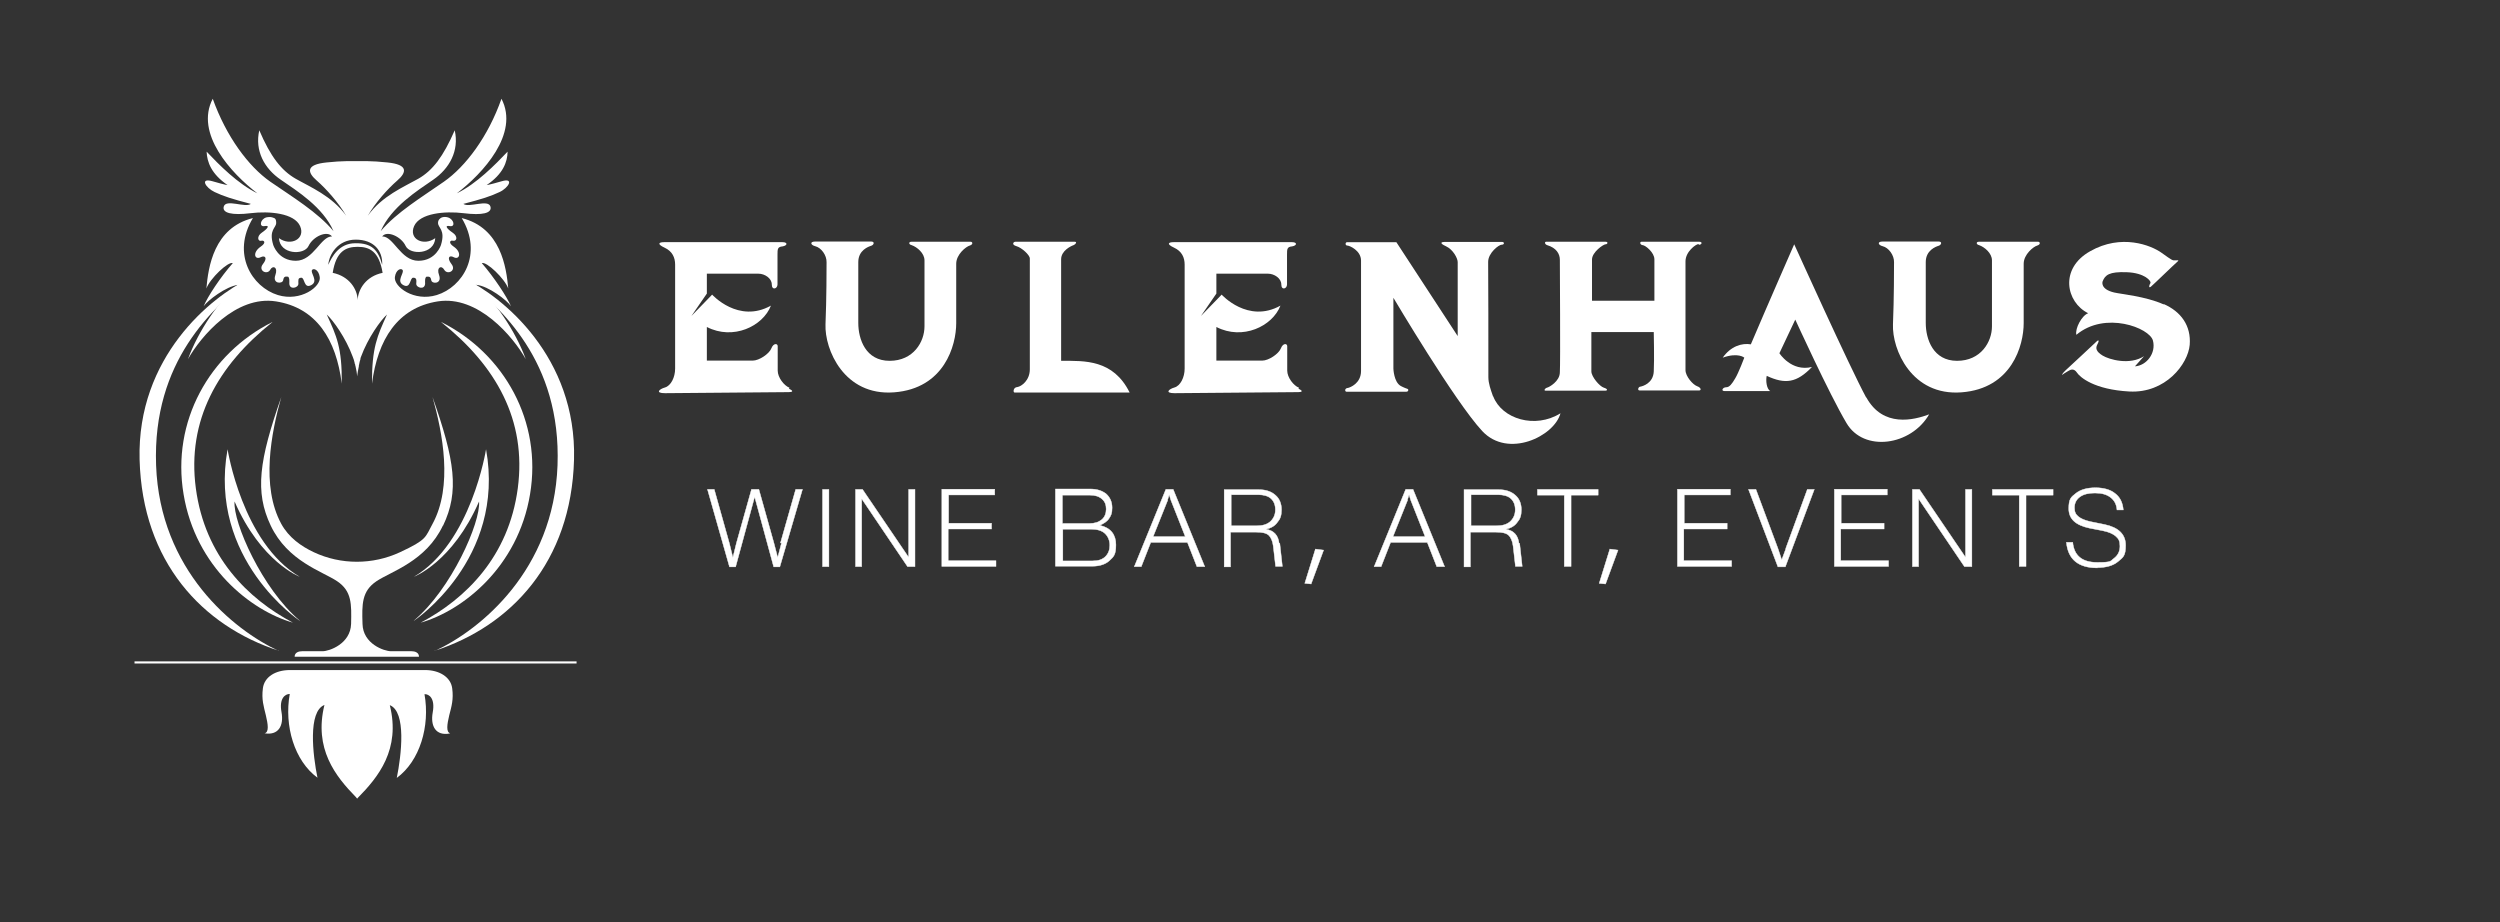
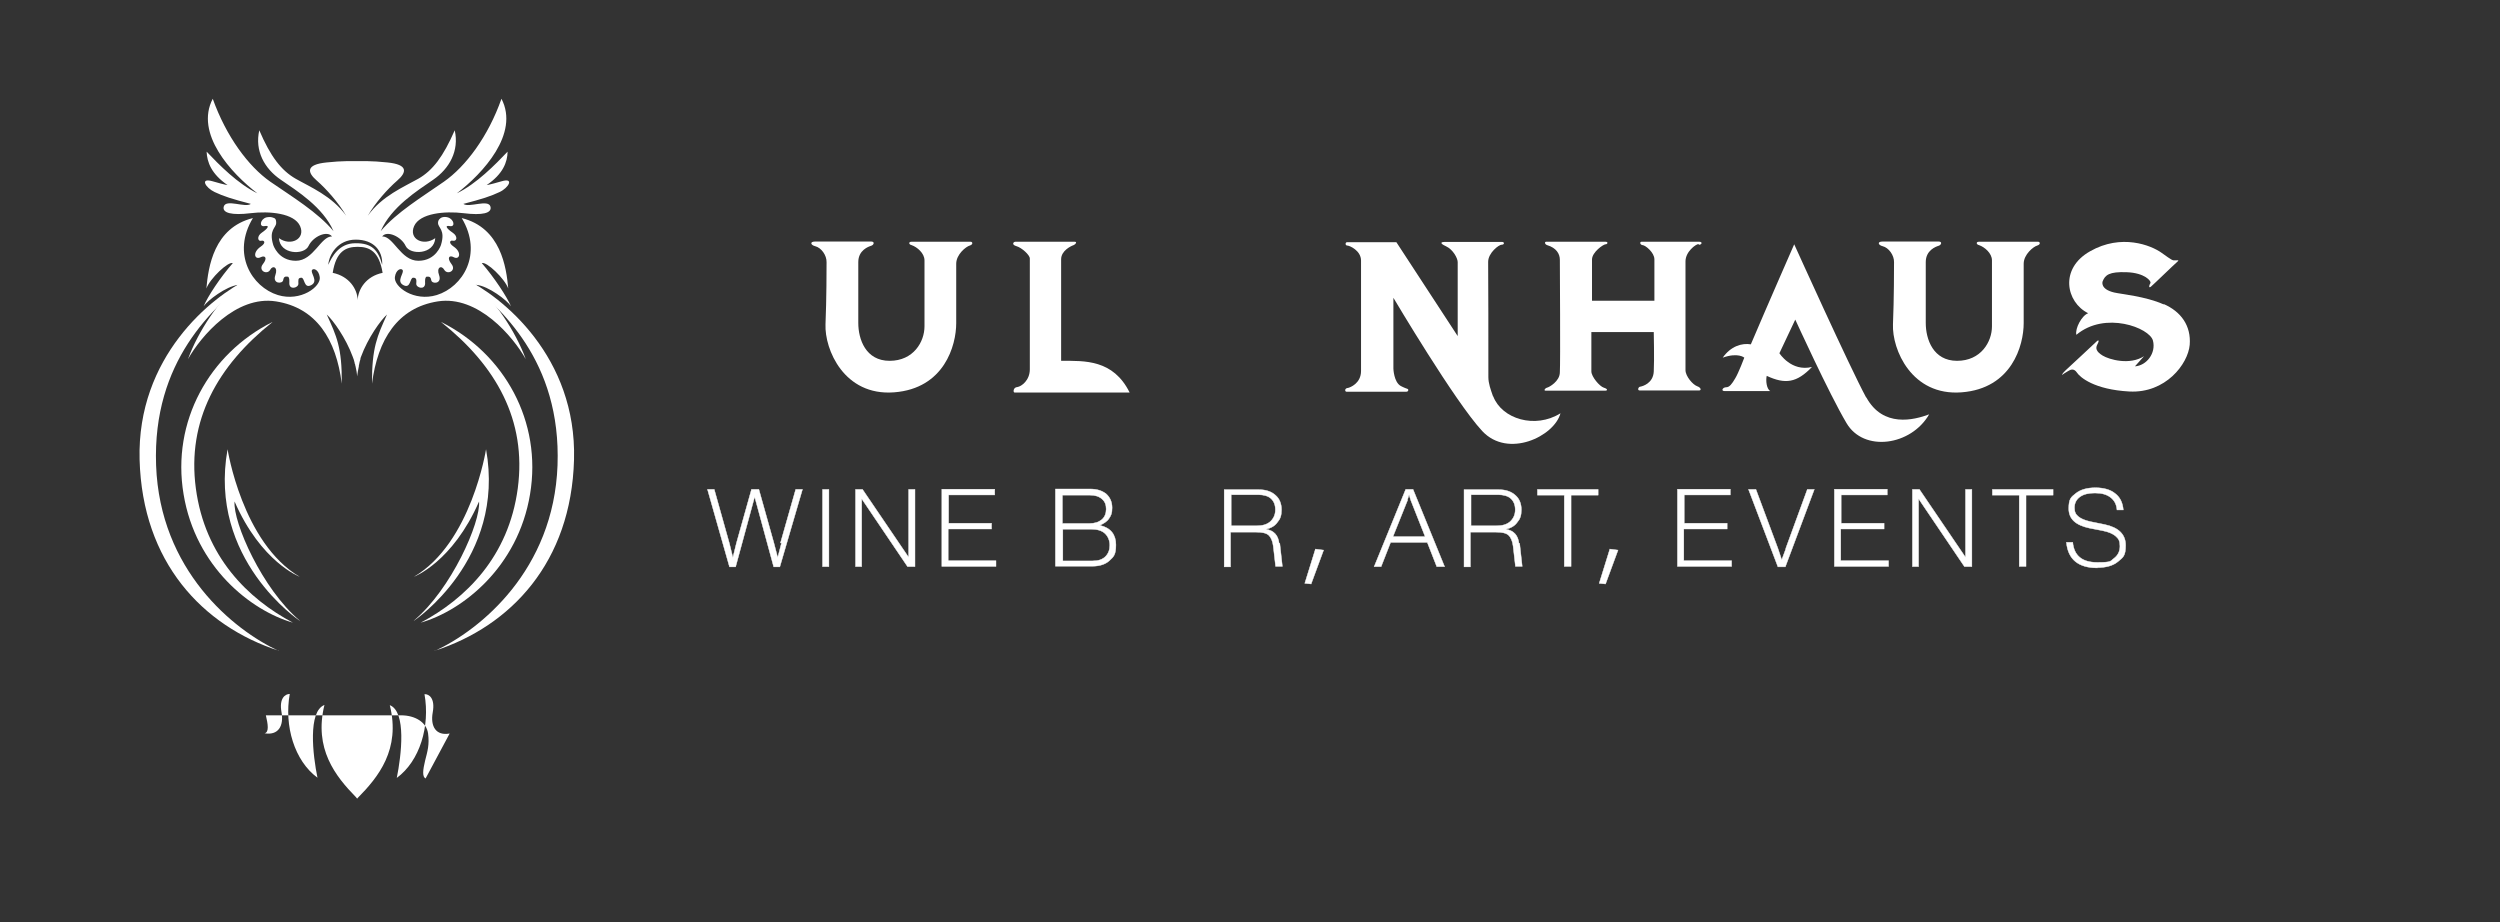
<svg xmlns="http://www.w3.org/2000/svg" id="Ebene_1" data-name="Ebene 1" version="1.1" viewBox="0 0 1182 436">
  <rect x="0" y="0" width="1182" height="436" fill="#333333" stroke="none" />
  <defs>
    <style>
      .cls-1 {
        stroke-width: 0px;
      }

      .cls-1, .cls-2 {
        fill: #fff;
      }

      .cls-2 {
        stroke: #fff;
        stroke-miterlimit: 10;
        stroke-width: .2px;
      }
    </style>
  </defs>
  <g>
    <path class="cls-1" d="M141.7,293.5s-43.5-29-34.1-81.1c0,0,6.9,44.3,34.1,60.3,0,0-18.3-6.9-30.8-35.6-.8,9.9,13.1,41.4,30.8,56.3h0Z" />
    <path class="cls-1" d="M128.7,152.3c-29.7,14.9-47.7,47-41.9,81.4,5.7,34.4,31.8,55,51.7,60.7-21.3-11.3-41.6-31.2-45.9-63.5-4.3-32.1,10.3-58,36.2-78.6h-.1Z" />
    <path class="cls-1" d="M131.9,307.7c-36.1-11.7-64.6-41.9-65.9-90.4s33.8-77,52-85.7c-17,13.8-46,38.9-44.2,88.4s36.4,77.8,58.1,87.8h0Z" />
-     <path class="cls-1" d="M209.4,248.5c-8,16.9-24.4,21.6-31.4,26.3s-6.9,10.9-6.6,20.2c.2,9.4,10.2,12.9,13.5,12.9h9.7c1.4,0,3.5.5,3.5,2.6h-58.8c0-2.1,2.1-2.6,3.5-2.6h9.7c3.2,0,13.2-3.5,13.5-12.9.2-9.4.4-15.5-6.6-20.2s-23.4-9.4-31.4-26.3c-7.6-16-5.5-30.8,5-60.8-4.8,17.1-9.7,42.2,0,60,3.5,6.4,9.4,10.6,15.4,13.4,12.8,6,27.8,6,40.7,0s11.9-7,15.4-13.4c9.7-17.8,4.8-42.9,0-60,10.6,30,12.7,44.7,5,60.8h0Z" />
    <path class="cls-1" d="M225.3,134.7c5.6.5,14.5,7.3,16.3,10.1-2-4.6-8-13.7-13.8-20.4,2.2-.9,10.8,7.3,12.5,12-.9-10-3.5-28.7-22-33.3,10.2,17,.5,32.6-11.8,36.4-10.8,3.3-20.4-4-19.8-8.5.5-3.6,2.9-4.3,3.6-3.4,1.1,1.3-3.2,5.3.4,7.2s3-3.6,4.7-3.5c1.7,0,1.5,1.3,1.4,2.9,0,1.9,4.2,3.1,4.2-.3,0,0-.3-3,.8-3.1,1.1,0,1.8-.1,2.1,1.7.3,1.9,5.2,1.8,3.7-2.4-1.4-3.8,1.2-4.8,2.4-2.6,1.5,2.7,5.9.5,3.5-2.6s-1-4.4,1-3.3c2.8,1.5,4-2.3,0-5-2.8-1.9-1.5-3.1-.5-2.8,2.1.5,2.6-2.1,0-3.8-2.8-1.9-4-3.6-1.3-3.1s2-3.2-.9-4.1c-.9-.3-2-.3-2.9,0-.9.4-1.8,1.2-1.8,2.6,0,2.4,3.6,3.2,1.4,10.4,0,0-2.3,7.5-10.7,7.5s-11.8-11.7-17.1-11.5c2.2-3,9,0,11.1,4.5,2.1,4.4,13.5,4.1,14-3.7-5.6,4-12.7.4-10-5.7s14.5-7.2,23.4-6.1,13.5,0,12.7-3.1c-1-3.7-10.2.7-12.8-1.3,8.8-2.3,12.9-3.6,17.1-5.6,4.3-2,7.1-6.9,1-5.1-6.2,1.8-7.1,1.8-7.1,1.8,7.7-5.2,9.8-10.8,9.9-15.8-5.9,6.2-14.7,15.2-24,19.7,12.3-9.4,29.7-28.2,21.1-44.7-6.3,17.9-16.9,32-27.2,39.2s-22.4,14.5-29.9,23.4c5-11.4,17.1-19,24.8-24.3,7.7-5.3,12.4-13.7,10.2-23.4-5.4,12.4-10.4,19-17.2,22.9-6.9,3.9-17.1,8.1-23.9,17.5,3.6-6.2,9.4-12.7,13.9-16.6s5.4-7.6-4.7-8.6c-7.4-.8-12.2-.6-14.3-.6s-7-.2-14.3.6c-10.1,1-9.2,4.7-4.7,8.6s10.3,10.5,13.9,16.6c-6.8-9.4-17.1-13.6-23.9-17.5-6.8-3.9-11.9-10.5-17.2-22.9-2.2,9.7,2.4,18.1,10.2,23.4,7.7,5.3,19.9,12.9,24.9,24.3-7.4-8.9-19.6-16.3-29.9-23.4-10.3-7.2-20.8-21.3-27.2-39.2-8.6,16.5,8.8,35.3,21.1,44.7-9.3-4.5-18.1-13.5-24-19.7.2,5,2.3,10.6,9.9,15.8,0,0-.9,0-7.1-1.8s-3.3,3.1,1,5.1c4.2,2,8.3,3.3,17.1,5.6-2.6,2-11.8-2.5-12.8,1.3-.8,3,3.8,4.2,12.7,3.1,8.9-1.1,20.7,0,23.4,6.1,2.7,6.1-4.5,9.7-10,5.7.4,7.8,11.9,8.2,14,3.7s8.8-7.5,11.1-4.5c-5.3-.2-8.7,11.5-17.1,11.5s-10.7-7.5-10.7-7.5c-2.2-7.2,1.4-8,1.4-10.4s-.9-2.2-1.8-2.6c-.8-.3-2-.2-2.9,0-2.9.9-3.5,4.6-.8,4.1s1.5,1.2-1.3,3.1c-2.5,1.7-2,4.4,0,3.8,1-.2,2.3.9-.5,2.8-4.1,2.8-2.9,6.5,0,5,2-1,3.4.3,1,3.3-2.4,3.1,2.1,5.3,3.5,2.6,1.2-2.2,3.8-1.2,2.4,2.6-1.5,4.2,3.4,4.2,3.7,2.4s1-1.8,2.1-1.7c1.1,0,.8,3.1.8,3.1,0,3.4,4.3,2.2,4.3.3s-.3-2.8,1.4-2.9c1.7,0,1.1,5.4,4.7,3.5s-.7-5.9.4-7.2c.7-.9,3.1-.1,3.6,3.4.7,4.5-9,11.8-19.8,8.5-12.3-3.8-22-19.5-11.8-36.4-18.5,4.6-21.1,23.2-22,33.3,1.7-4.7,10.3-12.9,12.5-12-5.9,6.7-11.9,15.8-13.8,20.4,1.8-2.7,10.7-9.5,16.3-10.1-8.6,6.8-18.9,21.8-23.7,35.1,6-10.7,22.6-30.3,41.6-27.3,19.1,3,28.5,18,31.1,38.9.2-17.1-2.5-22.6-7.1-32.7,3,2.7,9,11,12.3,20,.4,1,.7,1.9.9,2.9,0,.2,0,.4.2.6,0,.3.1.6.2.9h0c.4,1.8.7,3.4.8,4.8v1.4-1.3c.1-1.5.5-3.3.8-4.9h0v-.2c0-.2,0-.3.1-.5,0-.3.2-.7.2-1,.1-.5.2-.9.4-1.4v-.2h0c0-.4.2-.8.3-1.1,3.3-9,9.3-17.3,12.3-20-4.6,10.2-7.2,15.6-7.1,32.7,2.7-20.9,12.1-35.9,31.1-38.9s35.6,16.6,41.6,27.3c-4.8-13.3-15.1-28.3-23.7-35.1h.4ZM168.2,113.3c8.4,0,12.8,5.1,12.5,11.9-1.9-7-4.9-10.3-12.7-10.2-7.8,0-11.1,6.5-12.8,10.2.4-5,4.6-11.9,13-11.9ZM169.1,141.9c-.1-5.2-4-11.3-11.8-12.9,1.6-10.2,6.2-12.3,11.8-12.3s10.1,2.1,11.8,12.3c-7.8,1.6-11.6,7.7-11.8,12.9Z" />
    <path class="cls-1" d="M195.7,293.5s43.5-29,34.1-81.1c0,0-6.9,44.3-34.1,60.3,0,0,18.3-6.9,30.8-35.6.8,9.9-13.1,41.4-30.8,56.3h0Z" />
    <path class="cls-1" d="M208.7,152.3c29.7,14.9,47.7,47,41.9,81.4-5.7,34.4-31.8,55-51.7,60.7,21.3-11.3,41.6-31.2,45.9-63.5s-10.3-58-36.2-78.6h0Z" />
    <path class="cls-1" d="M205.5,307.7c36.1-11.7,64.6-41.9,65.9-90.4s-33.7-77-52-85.7c17,13.8,46,38.9,44.2,88.4s-36.4,77.8-58.1,87.8h0Z" />
-     <path class="cls-1" d="M212.6,346.8c-6.5,1.2-9.2-3.4-8-10s-1.7-8.7-3.9-8.6c2.7,15.2-2.2,31.6-13.1,39.6,2.2-10.8,4.6-31.3-3.3-34.4,5.2,20.9-5.4,34-15.2,43.9h0l-.2.3-.2-.2-.4-.5c-9.7-9.9-20-22.9-14.9-43.6-7.9,3.1-5.5,23.7-3.3,34.4-10.9-8-15.8-24.5-13.1-39.6-2.2,0-5.1,2.1-3.9,8.6,1.2,6.6-1.6,11.1-8,10,2.2-.5,1.6-4.3.6-8.5s-2.1-7.4-1.4-12.8,6-8.6,12.8-8.6h63.9c6.7,0,12.1,3.3,12.8,8.6.7,5.3-.3,8.5-1.4,12.8-1,4.2-1.6,8,.5,8.5h-.3Z" />
-     <rect class="cls-1" x="63.6" y="312.7" width="209" height="1" />
+     <path class="cls-1" d="M212.6,346.8c-6.5,1.2-9.2-3.4-8-10s-1.7-8.7-3.9-8.6c2.7,15.2-2.2,31.6-13.1,39.6,2.2-10.8,4.6-31.3-3.3-34.4,5.2,20.9-5.4,34-15.2,43.9h0l-.2.3-.2-.2-.4-.5c-9.7-9.9-20-22.9-14.9-43.6-7.9,3.1-5.5,23.7-3.3,34.4-10.9-8-15.8-24.5-13.1-39.6-2.2,0-5.1,2.1-3.9,8.6,1.2,6.6-1.6,11.1-8,10,2.2-.5,1.6-4.3.6-8.5h63.9c6.7,0,12.1,3.3,12.8,8.6.7,5.3-.3,8.5-1.4,12.8-1,4.2-1.6,8,.5,8.5h-.3Z" />
  </g>
  <g>
    <g>
      <g>
        <path class="cls-2" d="M369,256.7l7.2-25.3h3.2l-10.7,36.6h-2.9l-9-33.1-9,33.1h-2.9l-10.4-36.6h3.2l7.1,25.3,1.7,6.9,1.7-6.9,7.1-25.3h3.5l7.1,25.3,1.8,6.9,1.8-6.9h-.3Z" />
        <path class="cls-2" d="M391.9,267.9h-3v-36.5h3v36.5Z" />
        <path class="cls-2" d="M429.6,263.5v-32.1h3v36.5h-3.5l-21.7-32.1v32.1h-2.9v-36.5h3.3l21.8,32.1h-.2Z" />
        <path class="cls-2" d="M448.3,250.2v14.9h22.6v2.7h-25.6v-36.5h25v2.7h-21.8v13.4h20.3v2.7h-20.5Z" />
        <path class="cls-2" d="M520.1,248.4c5.1,1.2,7.5,4.4,7.5,9.2s-1.1,5.6-3,7.4-4.7,2.7-8.1,2.7h-17.5v-36.5h16.4c3.3,0,5.7.8,7.7,2.4,1.8,1.7,2.7,3.8,2.7,6.5s-.5,3.6-1.5,5.1-2.6,2.4-4.4,3.2h.2ZM515.3,234.1h-13v13.4h12.7c2.6,0,4.4-.6,5.9-1.8,1.4-1.2,2.1-2.9,2.1-5s-.6-3.6-2-4.8-3.2-1.8-5.7-1.8ZM502.4,265.2h14.2c2.6,0,4.5-.6,6-2,1.4-1.4,2.1-3.2,2.1-5.4s-.8-4.2-2.3-5.6-3.8-2-6.5-2h-13.4v14.9h-.2Z" />
-         <path class="cls-2" d="M569.4,267.9h-3.5l-4.5-11.5h-17.3l-4.5,11.5h-3.3l14.9-36.5h3.5l14.9,36.5h-.2ZM552.1,236.5l-6.9,17.2h15.2l-6.8-17.2-.8-2.6-.8,2.6Z" />
        <path class="cls-2" d="M605.1,257l1.2,10.8h-3.2l-1.1-9.6c-.3-2.4-1.1-4.1-2.1-5.1-1.2-1.1-3.2-1.5-5.9-1.5h-12.2v16.4h-3v-36.5h16.4c3.3,0,5.9.9,7.8,2.6,2,1.7,2.9,4.1,2.9,6.9s-.6,4.4-2,6c-1.2,1.7-3,2.7-5.4,3.2,3.8.6,5.9,2.9,6.3,6.9l.2-.2ZM581.9,248.6h12.1c2.9,0,5-.6,6.6-2,1.5-1.4,2.4-3.2,2.4-5.6s-.8-4.1-2.1-5.3-3.5-1.8-6-1.8h-12.8v14.6h-.2Z" />
        <path class="cls-2" d="M682.8,267.9h-3.5l-4.5-11.5h-17.3l-4.5,11.5h-3.3l14.9-36.5h3.5l14.9,36.5h-.2ZM665.5,236.5l-6.9,17.2h15.2l-6.8-17.2-.8-2.6-.8,2.6Z" />
        <path class="cls-2" d="M718.5,257l1.2,10.8h-3.2l-1.1-9.6c-.3-2.4-1.1-4.1-2.1-5.1-1.2-1.1-3.2-1.5-5.9-1.5h-12.2v16.4h-3v-36.5h16.4c3.3,0,5.9.9,7.8,2.6,2,1.7,2.9,4.1,2.9,6.9s-.6,4.4-2,6c-1.2,1.7-3,2.7-5.4,3.2,3.8.6,5.9,2.9,6.3,6.9l.2-.2ZM695.3,248.6h12.1c2.9,0,5-.6,6.6-2,1.5-1.4,2.4-3.2,2.4-5.6s-.8-4.1-2.1-5.3-3.5-1.8-6-1.8h-12.8v14.6h-.2Z" />
        <path class="cls-2" d="M727,231.4h28.6v2.7h-12.8v33.7h-3.2v-33.7h-12.7v-2.7Z" />
        <path class="cls-2" d="M796.1,250.2v14.9h22.6v2.7h-25.6v-36.5h25v2.7h-21.8v13.4h20.3v2.7h-20.5Z" />
        <path class="cls-2" d="M844.3,259.3l10.2-27.9h3.3l-13.7,36.6h-3.5l-13.9-36.6h3.5l10.4,27.9,1.8,5.4,2-5.4h-.2Z" />
        <path class="cls-2" d="M870.3,250.2v14.9h22.6v2.7h-25.6v-36.5h25v2.7h-21.8v13.4h20.3v2.7h-20.5Z" />
        <path class="cls-2" d="M929.3,263.5v-32.1h3v36.5h-3.5l-21.7-32.1v32.1h-2.9v-36.5h3.3l21.8,32.1h-.2Z" />
        <path class="cls-2" d="M942.1,231.4h28.6v2.7h-12.8v33.7h-3.2v-33.7h-12.7v-2.7Z" />
        <path class="cls-2" d="M991.6,268.5c-9,0-13.9-4.1-14.6-12.1h3c.6,6.3,4.4,9.5,11.6,9.5s6-.6,8-2c1.8-1.4,2.7-3.3,2.7-5.7s-.6-3.5-2-4.7-3.3-2-6.2-2.6l-6.2-1.2c-6.6-1.4-9.8-4.4-9.8-9.2s1.1-5.4,3.3-7.2,5.4-2.7,9.3-2.7,7.1.9,9.3,2.7c2.4,1.8,3.6,4.4,3.9,7.8h-3c-.2-2.6-1.2-4.5-3-5.9s-4.2-2.1-7.4-2.1-5.4.6-7.1,1.8c-1.7,1.2-2.6,3-2.6,5.1s.6,3.2,1.8,4.2,3,1.8,5.6,2.4l6.9,1.4c6.6,1.4,9.9,4.7,9.9,9.8s-1.2,5.7-3.6,7.7-5.7,2.9-10.2,2.9h.2Z" />
      </g>
      <path class="cls-2" d="M621.9,259.6l3.9.5-5.9,16-3-.3,5-16.1h0Z" />
      <path class="cls-2" d="M761.1,259.6l3.9.5-5.9,16-3-.3,5-16.1h0Z" />
    </g>
    <g>
-       <path class="cls-1" d="M373.2,183.3c-2.5-1-5.5-4.8-5.5-8.1v-11.5c0-1.4-2-1.6-3,1s-5.8,5.8-8.8,5.8h-21.7v-15.9c12.4,6.4,26.5-.3,30.3-10.1-15.4,8.6-27.8-5.2-27.8-5.2l-9.8,10.1,7.3-10.6v-9.4h24.4c3,0,6.3,2.2,6.3,5.1s2.7,2.1,2.7,0v-14.1c0-2.6,0-3.7,2.4-3.9,2.4-.4,2.5-2,0-2h-56.1c-2.4,0-3.4.9.3,2.6s5,4.7,5,8v49.2c0,4.1-2,8.1-4.8,8.9s-4.7,2.7,0,2.7c0,0,57-.5,58.6-.5s2.5-.5,0-1.6l.3-.4Z" />
-       <path class="cls-1" d="M614.1,183.3c-2.5-1-5.5-4.8-5.5-8.1v-11.5c0-1.4-2-1.6-3,1s-5.8,5.8-8.8,5.8h-21.7v-15.9c12.4,6.4,26.5-.3,30.3-10.1-15.4,8.6-27.8-5.2-27.8-5.2l-9.8,10.1,7.3-10.6v-9.4h24.4c3,0,6.3,2.2,6.3,5.1s2.7,2.1,2.7,0v-14.1c0-2.6,0-3.7,2.4-3.9,2.4-.4,2.5-2,0-2h-56.1c-2.4,0-3.4.9.3,2.6s5,4.7,5,8v49.2c0,4.1-2,8.1-4.8,8.9s-4.7,2.7,0,2.7c0,0,57-.5,58.6-.5s2.5-.5,0-1.6l.3-.4Z" />
      <path class="cls-1" d="M459,114.3h-28.1c-1.4,0-1.3,1.3.1,1.6,2.6.9,6.1,3.8,6.1,7.2v31.2c0,7.3-5.2,16.3-16.5,16.3s-14.8-10.2-14.8-17.9v-28.8c0-5.6,4.8-7.3,6.1-7.7s1.8-2,0-2h-26.5c-2.7,0-2.1,1.7,0,2.2,2.9.7,5.5,4.3,5.4,7.6,0,2.5,0,17.4-.5,29.3-.5,11.9,8.8,34,32.4,32.2,23.8-1.8,29.4-22.2,29.4-32.7v-28.1c0-4.4,4.6-8.1,6.4-8.6,1.7-.5,1.4-1.8.4-1.8h0Z" />
      <path class="cls-1" d="M963.7,114.3h-28.1c-1.4,0-1.3,1.3.1,1.6,2.6.9,6.1,3.8,6.1,7.2v31.2c0,7.3-5.2,16.3-16.5,16.3s-14.8-10.2-14.8-17.9v-28.8c0-5.6,4.8-7.3,6.1-7.7s1.8-2,0-2h-26.5c-2.7,0-2.1,1.7,0,2.2,2.9.7,5.5,4.3,5.4,7.6,0,2.5,0,17.4-.5,29.3-.5,11.9,8.8,34,32.4,32.2,23.8-1.8,29.4-22.2,29.4-32.7v-28.1c0-4.4,4.6-8.1,6.4-8.6,1.7-.5,1.4-1.8.4-1.8Z" />
      <path class="cls-1" d="M501.7,170.6v-48c0-4.1,4.7-6.3,5.9-6.7,1-.4,1.8-1.6.5-1.6h-28c-1,0-2,1.4.5,2.1s6.3,4.2,6.3,5.8v52.4c0,5.2-3.9,8.1-5.9,8.4-2,.1-2.1,2.6-1.3,2.6h54.4c-7.8-15.7-21.3-15-32.3-15h-.1Z" />
      <path class="cls-1" d="M705.8,187.1c-1-2.9-2.1-5.8-2.1-8.8,0-12.2,0-50.7-.1-54.5,0-4.2,5-8.1,6.4-8.1s1.3-1.3.3-1.3h-27.5c-1,0-2.7.4.8,2,3.5,1.6,5.6,5.8,5.6,7.5v35l-29-44.4h-23.3c-.9,0-1,1.6.1,1.6s6.5,2.4,6.5,7.1v52.2c0,5.9-5.2,7.8-6.1,8-1.8.1-1.6,1.8-.8,1.8h28.4c.9,0,1.2-1.2.3-1.4-1.3-.4-3-1.3-3-1.3-3.3-1.8-3.5-8.2-3.5-8.2v-33.5s29.2,49.3,42,63c12.2,13.1,34.1,2.5,37-8.4-12,7.5-27.7,2.7-31.8-8h-.1Z" />
      <path class="cls-1" d="M803.4,115.7c1.2,0,1.7-1.4,0-1.4h-27.3c-.9,0-.8,1.4.5,1.6,1.3,0,5.6,3.5,5.6,6.7v19.6h-29.5v-19.5c0-3.5,5.4-7.2,6.4-7.2s1.4-1.2,0-1.2h-28.1c-.8,0-.7,1.2.5,1.6,4.4,1.3,6,4.2,6,6.9s.3,48.9,0,53.2c0,4.3-5.1,7.1-6.1,7.3-1,.3-1.6,1.4-.7,1.4h28.4c.9,0,1.2-.8-.8-1.4s-5.9-5.2-5.9-7.7v-18.6h29.5s.3,13.3,0,18.7c-.3,5.5-5.2,6.9-6.3,7.1-1,0-1.6,1.8-.4,1.8h28.2c1,0,1-1.3-1-2s-5.5-4.7-5.5-7.6v-51.4c0-4.7,5-8.2,6.1-8.2l.3.3Z" />
      <path class="cls-1" d="M882.3,187.9c-7.7-14.2-34-72.4-34-72.4,0,0-12.9,29.4-20.5,47.3-4.3-.7-9.5.9-13.3,6.3,7.3-2.6,10.2,0,10.2,0,0,0-2.7,7.2-4.3,9.8-1.6,2.7-2.7,4.2-4.3,4.2s-2.6,1.8-.7,1.8h21.6c-1.8-1-2.2-5-1.7-7.2,8.8,4.1,14.2,3.3,21.4-4.2-9.8,2.4-15.4-6.5-15.4-6.5l7.5-15.9s15.9,34.9,24.2,48.9c8.2,14,30.6,10.7,39.1-4.1-7.2,2.7-21.8,6.4-29.7-8h0Z" />
      <path class="cls-1" d="M1022.7,143.8c-8.4-3.7-19.6-4.7-23.1-5.5-6.8-1.6-5.5-5.2-5.5-5.2,1.2-3.1,3.1-4.7,11.4-4.4,8.5.3,11.8,4.2,11.2,5.2-.7,1-.9,2.6.3,1.6s11.2-10.7,12.3-11.6c1-.9.8-.9-.7-.8s-1.6,0-6.5-3.5c-5.1-3.7-19.2-9.2-33.9-.8-14.6,8.2-11.4,24.1-.9,29.3-3,1-6.3,7.2-5.6,10.2,13.6-11.4,34.6-3.3,36.2,2.7s-3.1,11.9-8.5,12.2l4.3-4.8c-6.8,4.4-16.5,1.6-19.6-.3s-3.4-3.5-2.5-5.2c.9-1.6.9-2.7-.5-1.3s-12.9,12-14.5,13.5-2,2.5-1.4,2c.5-.4,1-.7,2.5-1.6,1.4-.9,2.9-1.4,4.3.7s8,8,24.8,8.9c17,.9,27.7-12.9,28.5-22.1.7-9-4.1-15.7-12.4-19.3v.4Z" />
    </g>
  </g>
</svg>